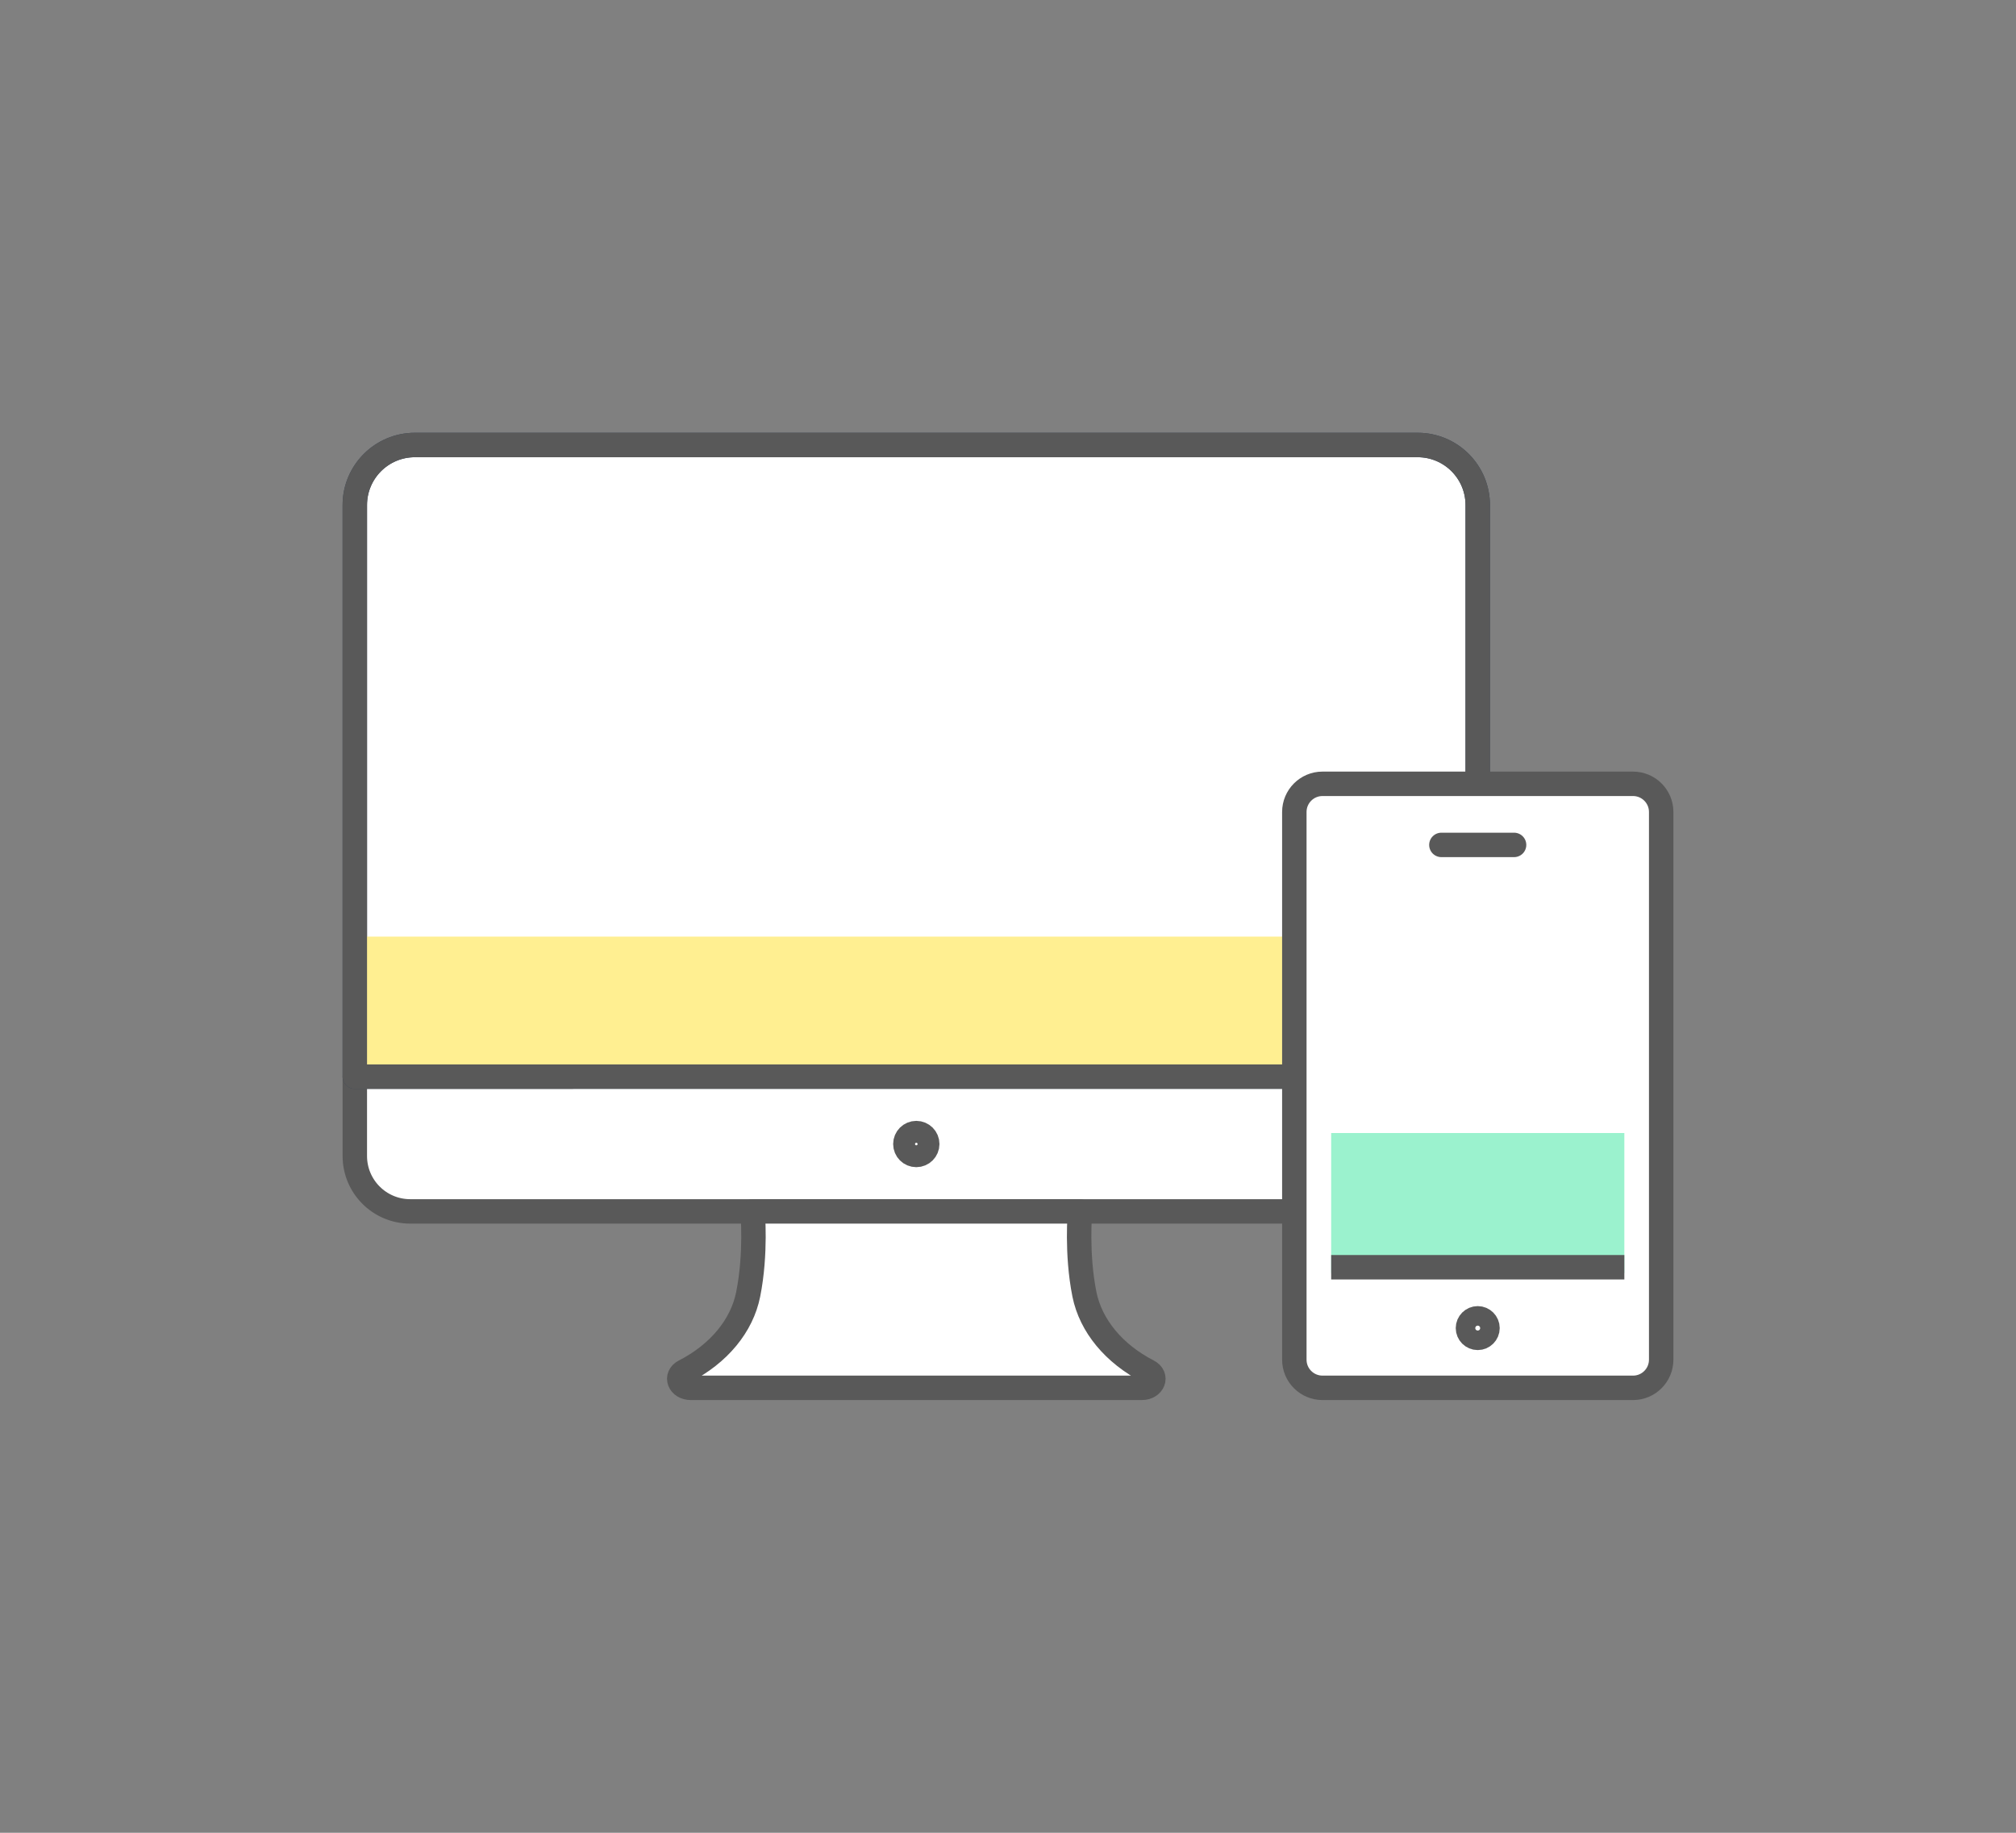
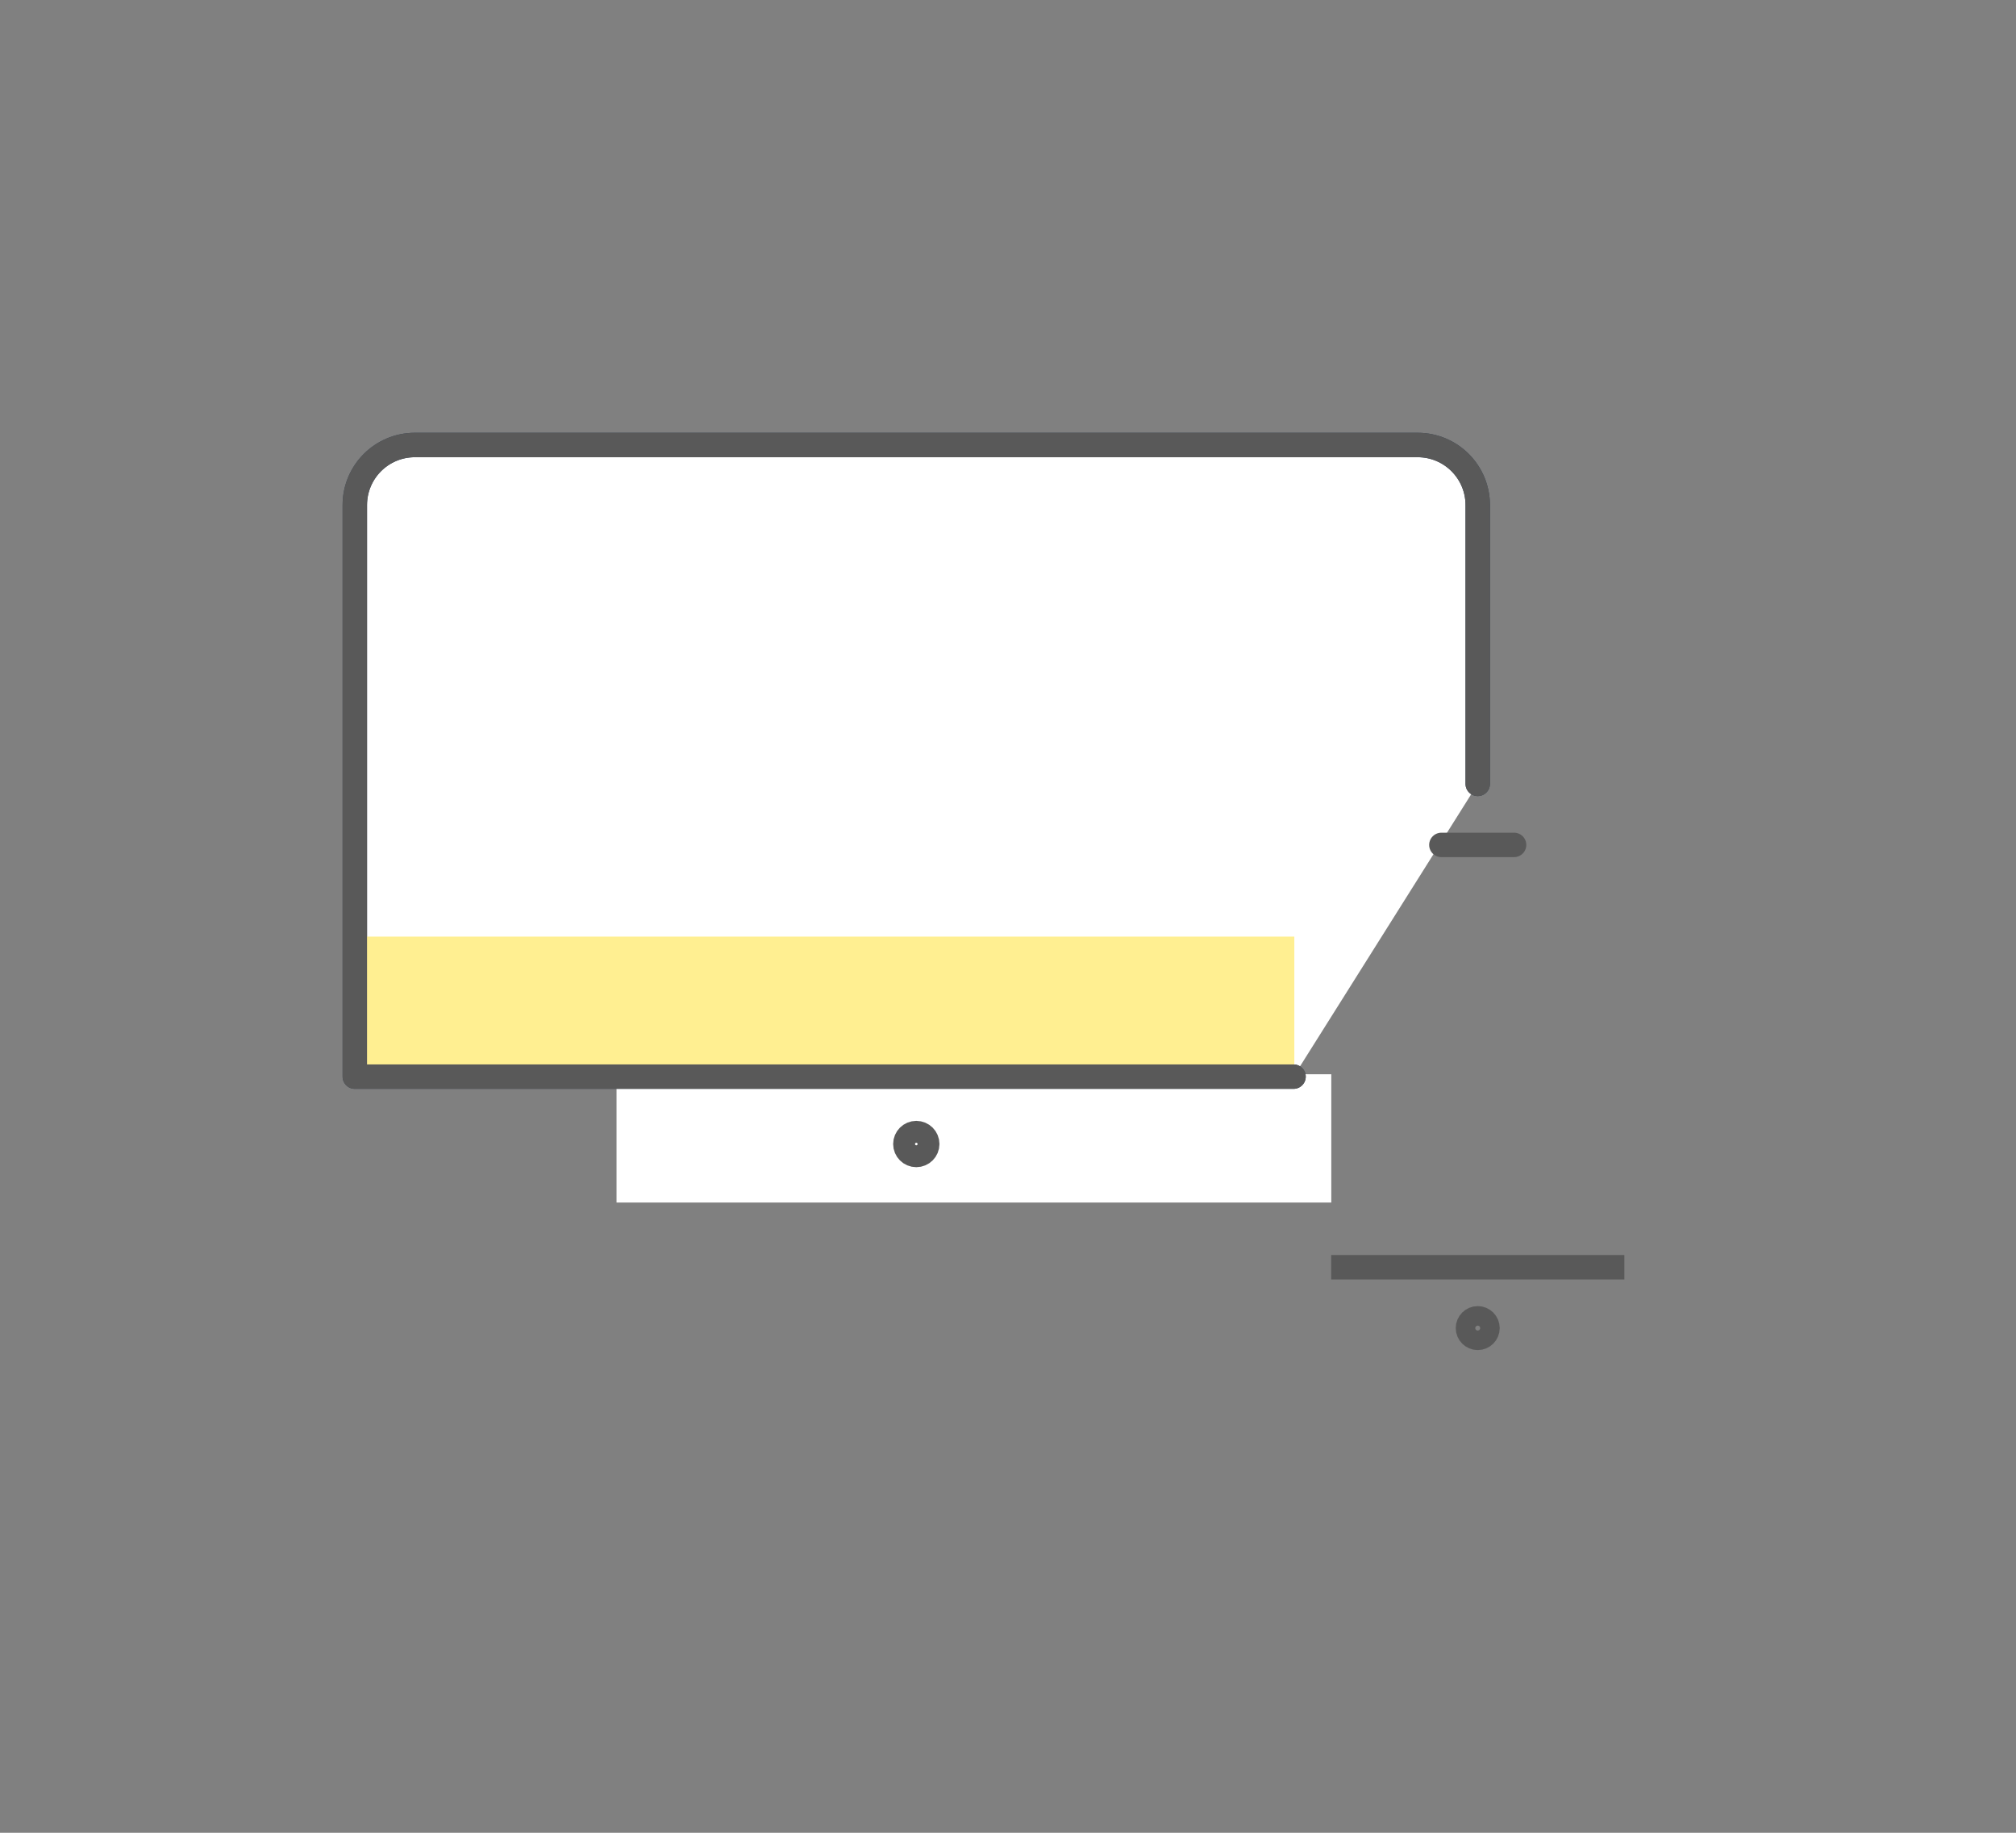
<svg xmlns="http://www.w3.org/2000/svg" id="uuid-8e59e28d-570c-4784-a2e6-924afea0c748" data-name="圖層 1" viewBox="0 0 330 300">
  <rect x="0" y="0" width="330" height="300" fill="#808080" stroke="none" />
  <g>
    <rect x="100.92" y="175.84" width="117" height="21" style="fill: #fff;" />
-     <path d="M211.87,198.29H67.15c-5.01,0-9.07-4.06-9.07-9.07v-13h35.55" style="fill: #fff; stroke: #595959; stroke-linecap: round; stroke-linejoin: round; stroke-width: 4px;" />
-     <path d="M149.99,198.29h26.8s-.63,6.85.72,13.57c1.04,5.15,4.83,9.73,10.43,12.61h0c1.57.8.84,2.7-1.04,2.7h-73.82c-1.88,0-2.61-1.9-1.04-2.7h0c5.61-2.87,9.4-7.45,10.43-12.61,1.35-6.73.72-13.57.72-13.57h26.8Z" style="fill: #fff; stroke: #595959; stroke-linecap: round; stroke-linejoin: round; stroke-width: 4px;" />
    <path d="M151.78,187.26c0,.99-.8,1.79-1.79,1.79s-1.79-.8-1.79-1.79.8-1.79,1.79-1.79,1.79.8,1.79,1.79Z" style="fill: none; stroke: #595959; stroke-linecap: round; stroke-linejoin: round; stroke-width: 4px;" />
    <path d="M211.74,176.23H58.08v-93.56c0-5.43,4.4-9.83,9.83-9.83h164.15c5.43,0,9.83,4.4,9.83,9.83v45.64" style="fill: #fff; stroke: #344154; stroke-linecap: round; stroke-linejoin: round; stroke-width: 4px;" />
    <rect x="58.08" y="153.31" width="153.79" height="22.92" style="fill: #ffef91;" />
    <path d="M211.74,176.23H58.08v-93.56c0-5.43,4.4-9.83,9.83-9.83h164.15c5.43,0,9.83,4.4,9.83,9.83v45.64" style="fill: none; stroke: #595959; stroke-linecap: round; stroke-linejoin: round; stroke-width: 4px;" />
  </g>
-   <path d="M267.31,227.17h-50.83c-2.54,0-4.61-2.06-4.61-4.61v-89.65c0-2.54,2.06-4.61,4.61-4.61h50.83c2.54,0,4.61,2.06,4.61,4.61v89.65c0,2.54-2.06,4.61-4.61,4.61Z" style="fill: #fff; stroke: #595959; stroke-miterlimit: 10; stroke-width: 4px;" />
-   <rect x="217.9" y="185.46" width="47.99" height="22.92" style="fill: #9bf2ce;" />
  <line x1="265.89" y1="207.43" x2="217.9" y2="207.43" style="fill: none; stroke: #595959; stroke-miterlimit: 10; stroke-width: 4px;" />
  <path d="M243.49,217.39c0-.88-.72-1.6-1.6-1.6s-1.6.72-1.6,1.6.72,1.6,1.6,1.6,1.6-.72,1.6-1.6Z" style="fill: none; stroke: #595959; stroke-miterlimit: 10; stroke-width: 4px;" />
  <polyline points="235.94 138.3 241.89 138.3 247.84 138.3" style="fill: none; stroke: #595959; stroke-linecap: round; stroke-linejoin: round; stroke-width: 4px;" />
</svg>